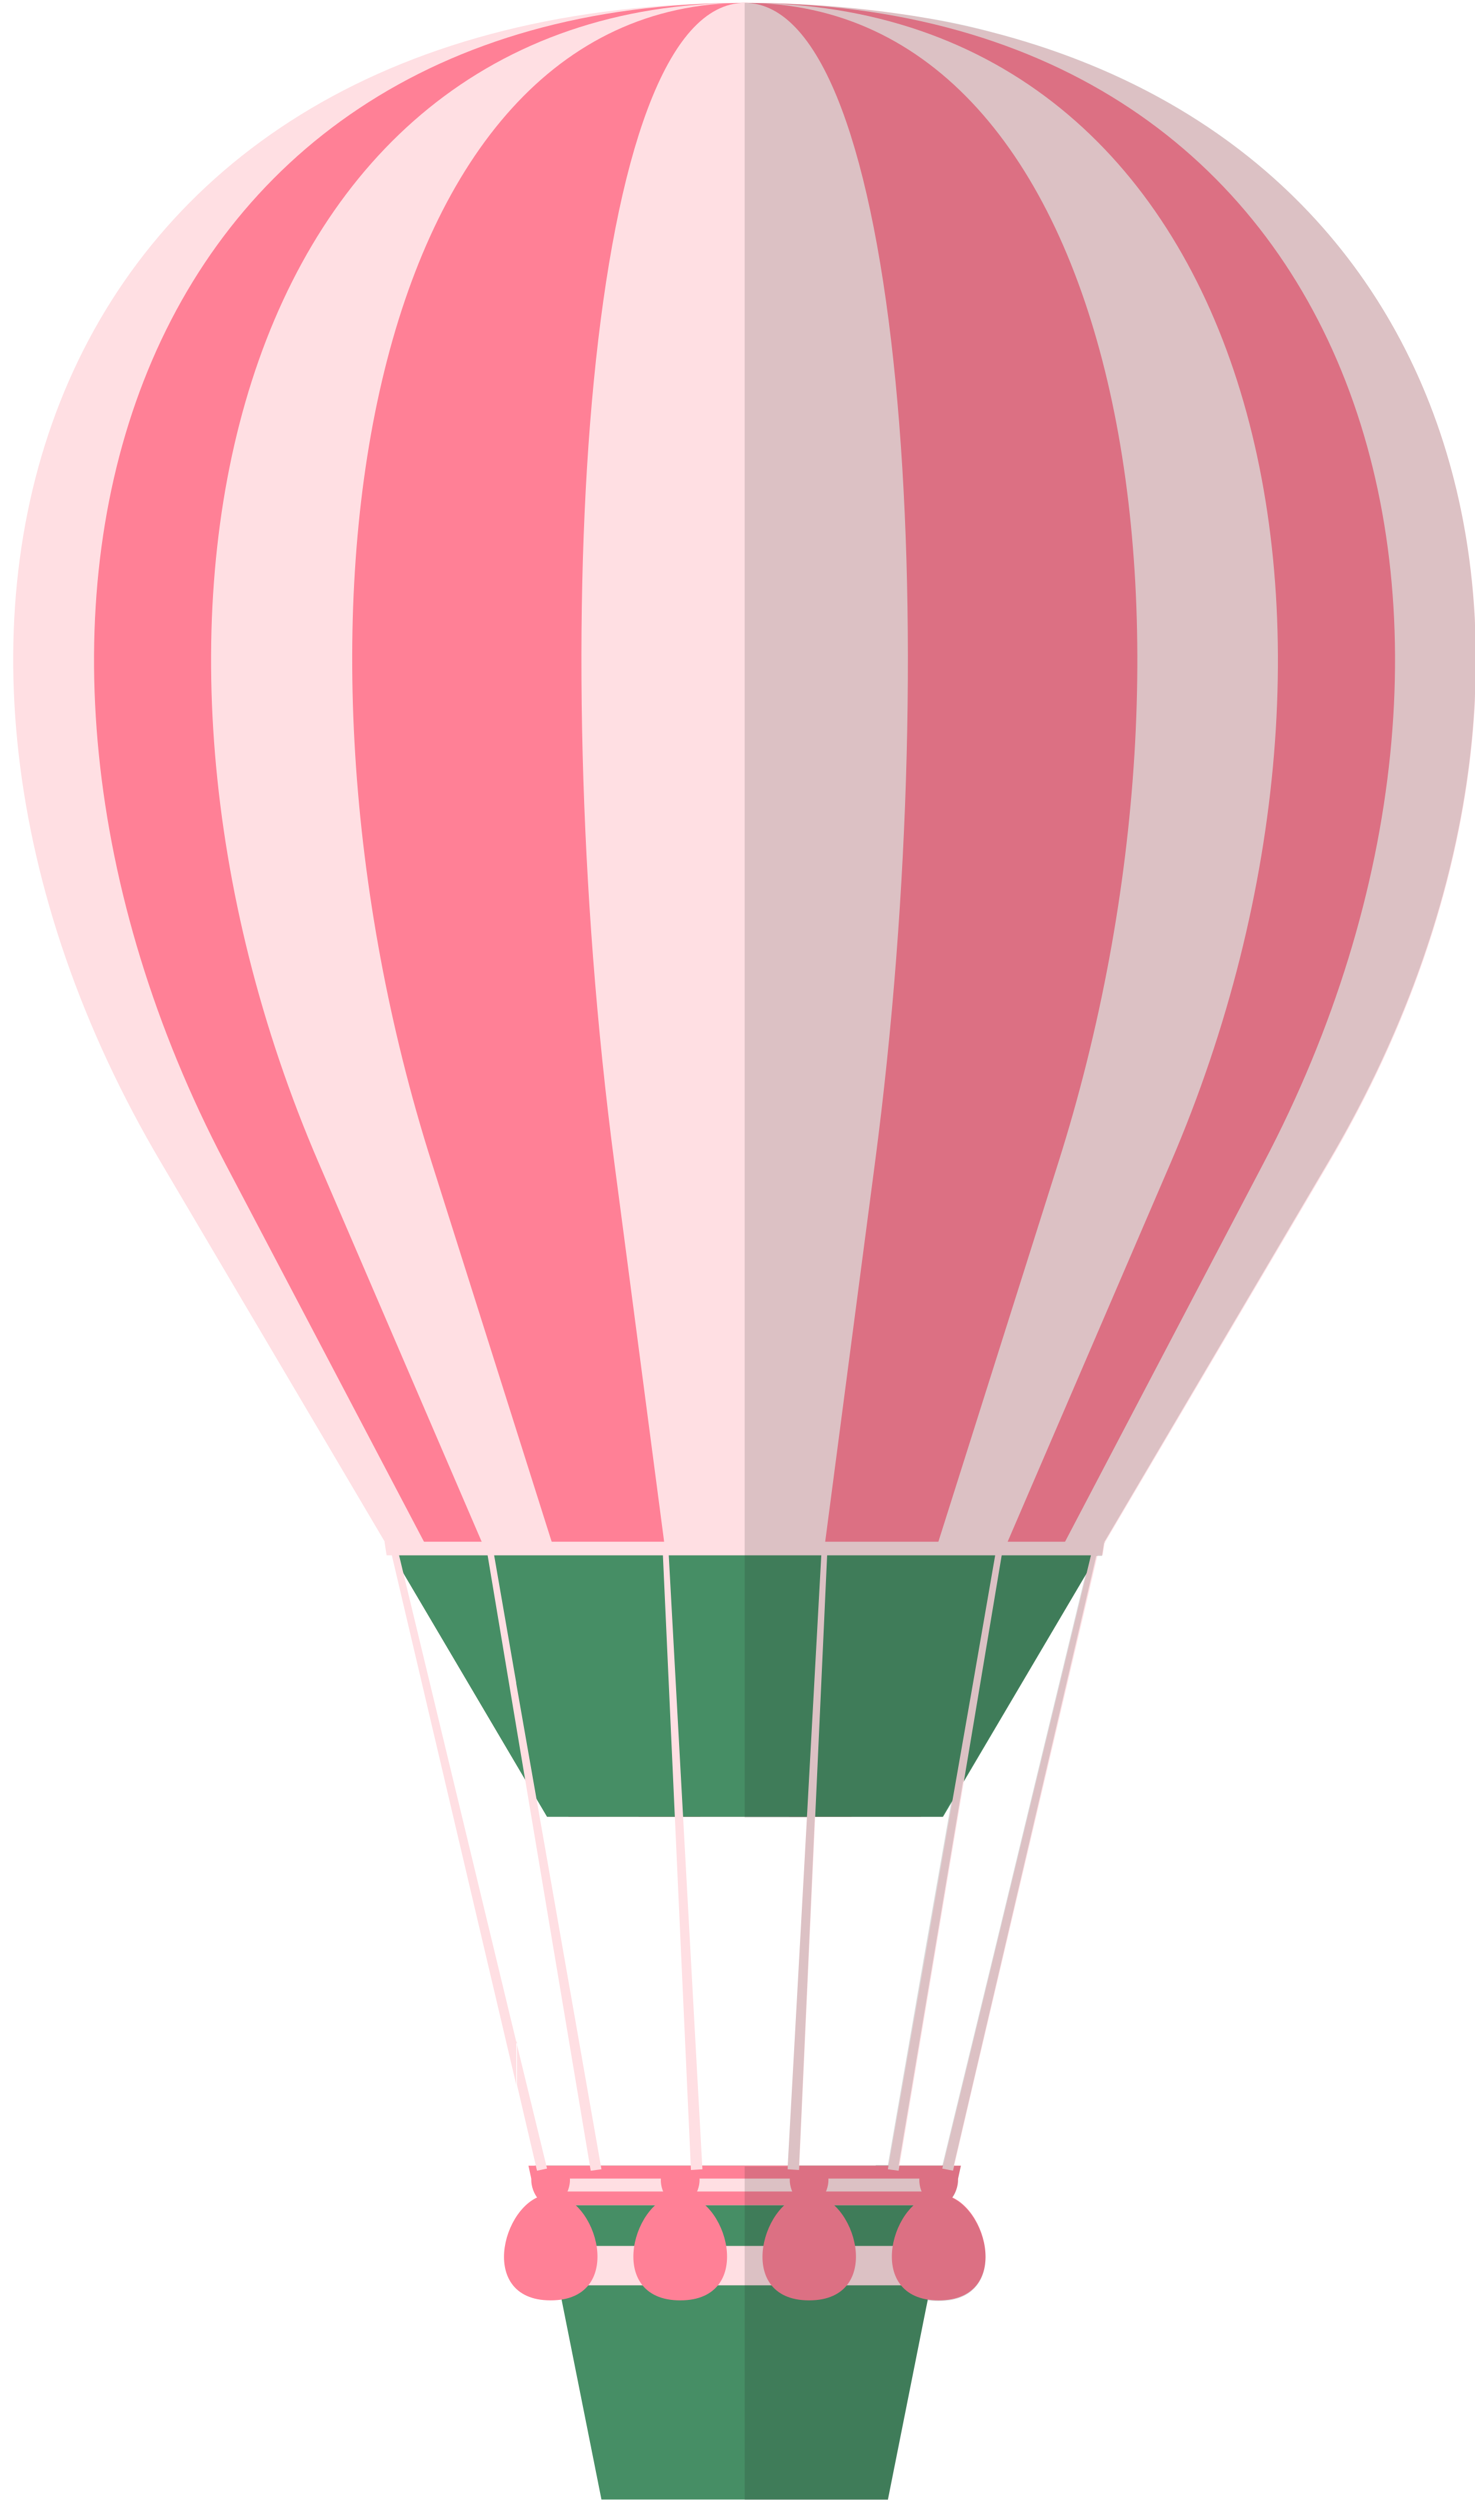
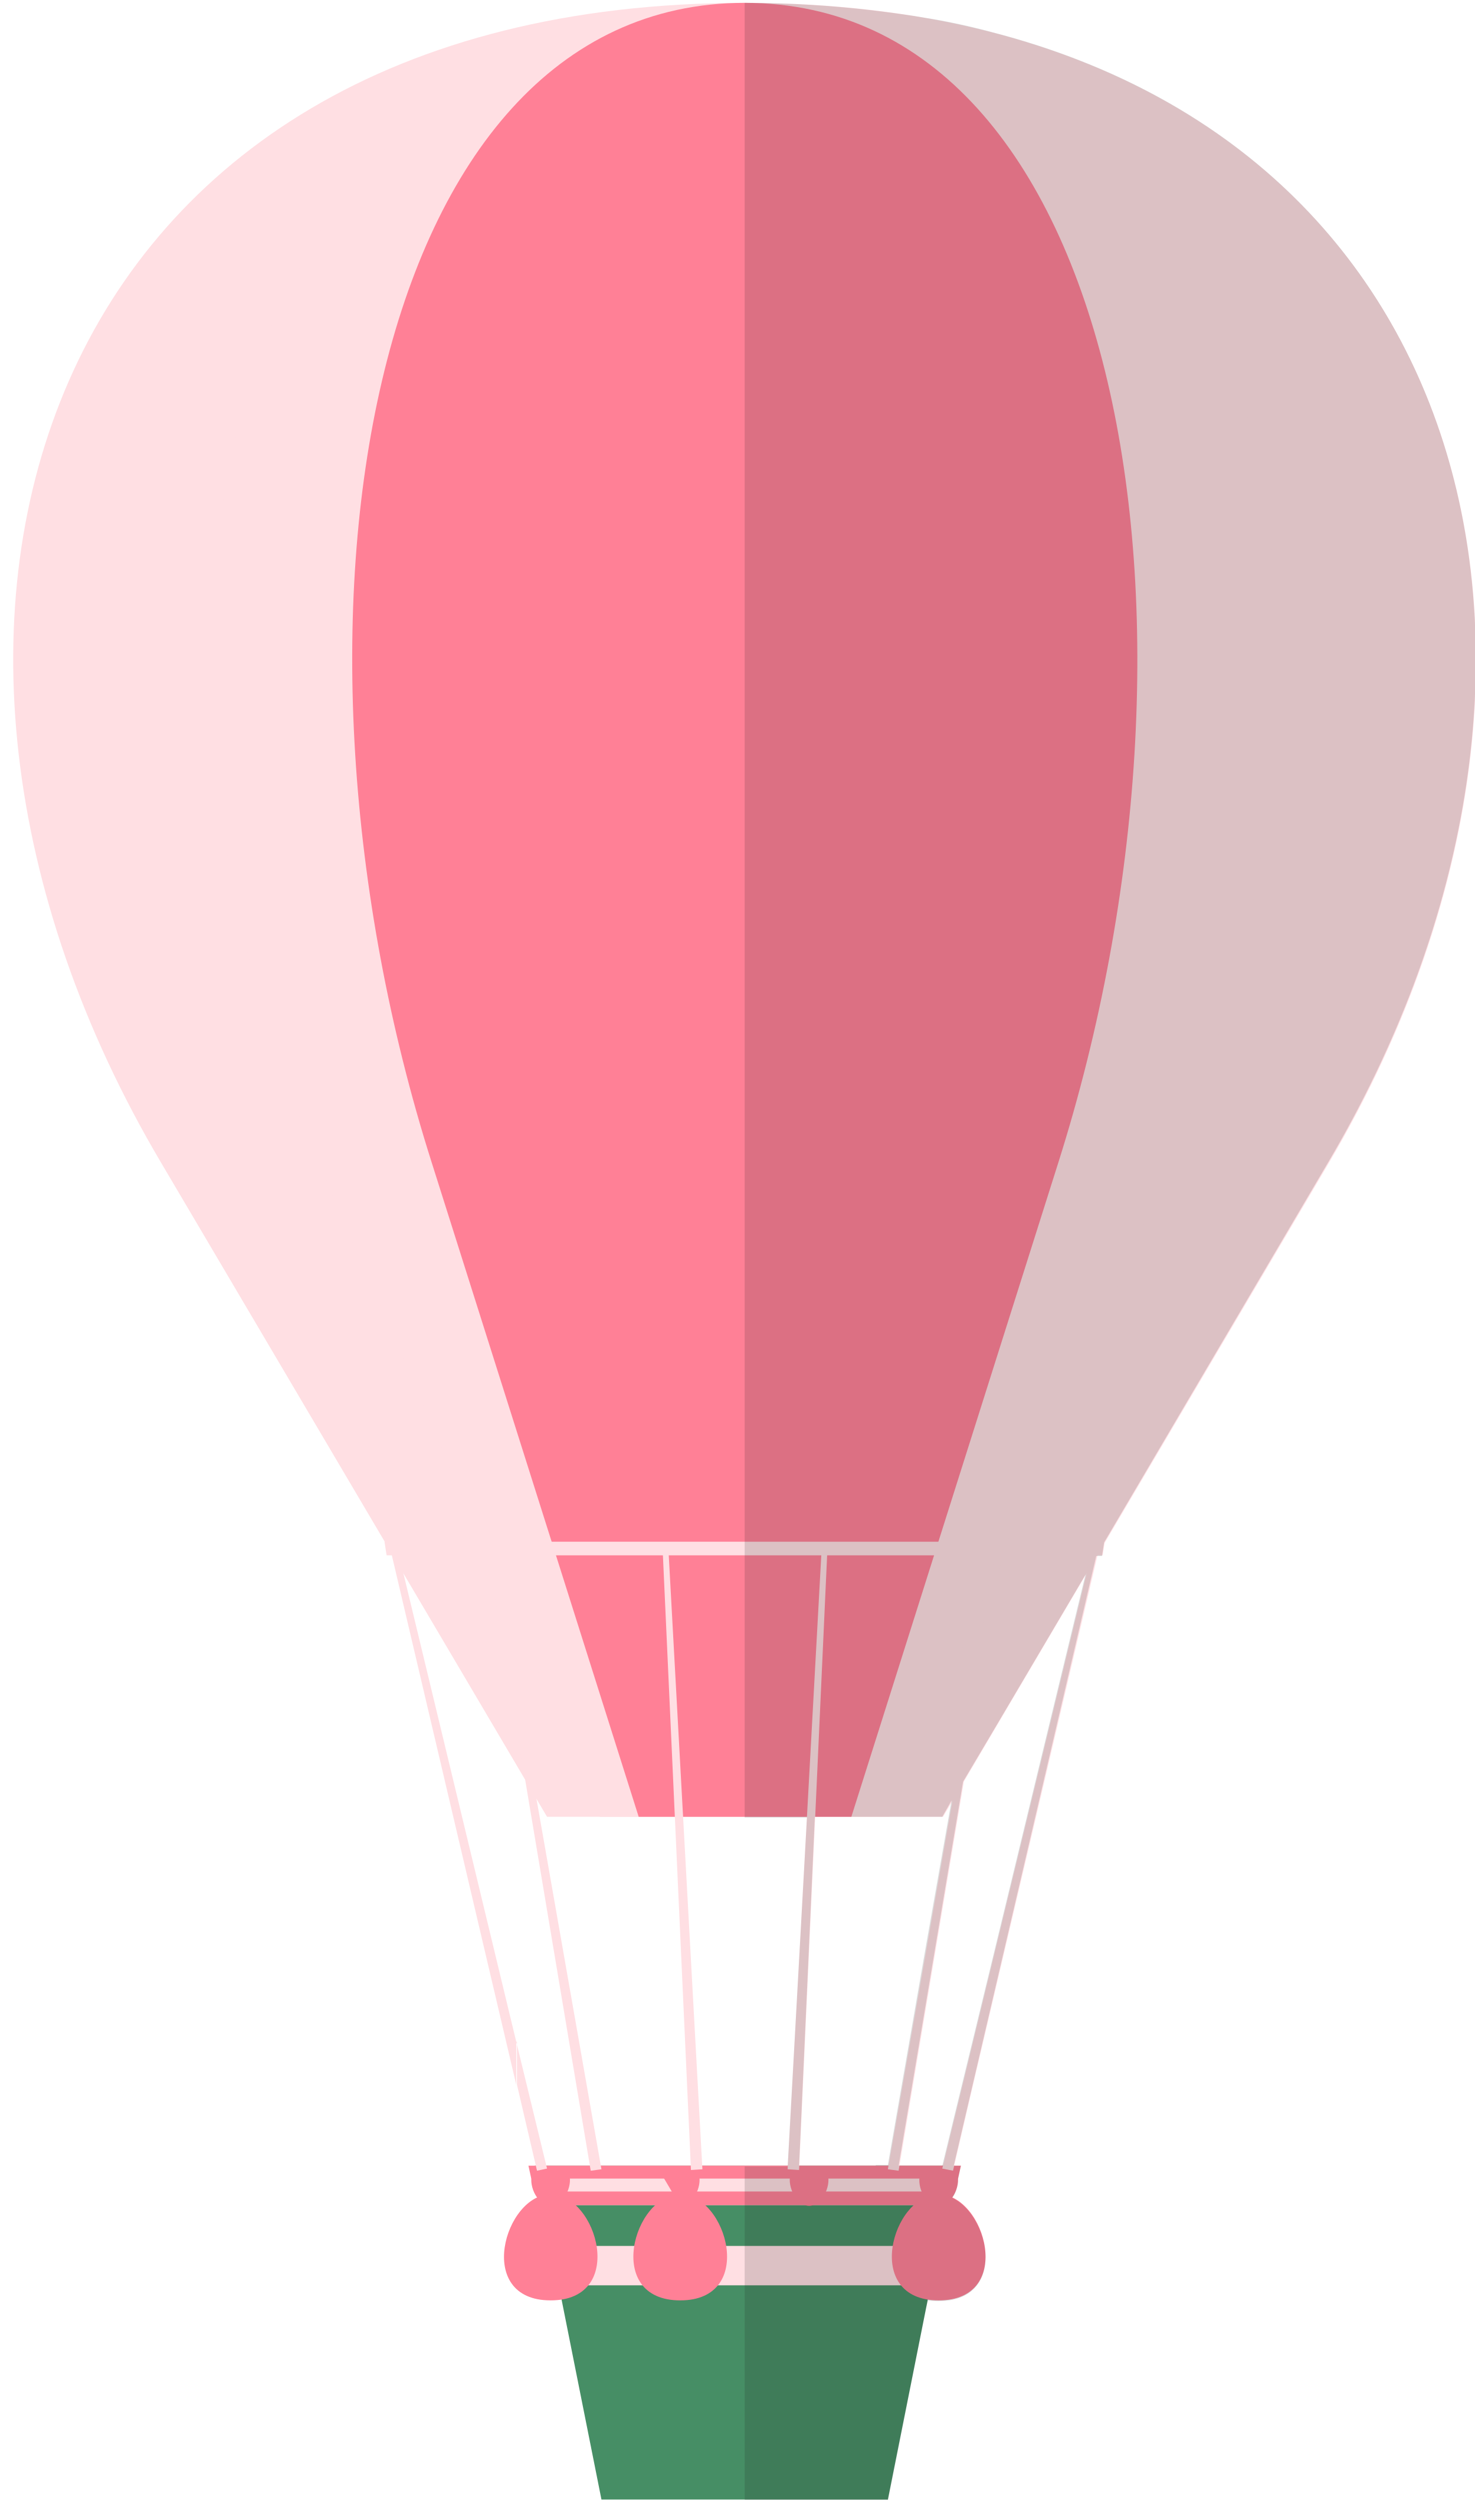
<svg xmlns="http://www.w3.org/2000/svg" id="Слой_3" x="0px" y="0px" viewBox="0 0 206 349" style="enable-background:new 0 0 206 349;" xml:space="preserve">
  <style type="text/css"> .st0{fill-rule:evenodd;clip-rule:evenodd;fill:#468E65;} .st1{fill-rule:evenodd;clip-rule:evenodd;fill:#FFDFE3;} .st2{fill-rule:evenodd;clip-rule:evenodd;fill:#FF8096;} .st3{fill:#FFDFE3;} .st4{opacity:0.15;fill-rule:evenodd;clip-rule:evenodd;fill:#1A1A1A;} </style>
  <g>
    <g>
      <polygon class="st0" points="74.7,302.3 133.3,302.3 124,348.9 84,348.9 " />
      <polygon class="st1" points="131,313.5 129.9,319 78.1,319 77,313.5 " />
      <polygon class="st1" points="74.7,302.3 133.3,302.3 132.2,307.8 75.8,307.8 " />
      <g>
        <polygon class="st2" points="75.4,305.9 132.6,305.9 132.2,307.8 75.8,307.8 " />
        <g>
          <path class="st2" d="M76.9,306.3c6.5,0,10.7,14.8,0,14.8C66.2,321.1,70.5,306.3,76.9,306.3z" />
          <path class="st2" d="M76.9,307.9c1.7,0,3.1-2.6,2.6-4.4c-0.7,0.1-1.6,0.2-2.6,0.2c-1,0-1.9-0.1-2.6-0.2 C73.8,305.3,75.2,307.9,76.9,307.9z" />
        </g>
        <g>
          <path class="st2" d="M131.1,306.3c6.5,0,10.7,14.8,0,14.8C120.4,321.1,124.6,306.3,131.1,306.3z" />
          <path class="st2" d="M131.1,307.9c1.7,0,3.1-2.6,2.6-4.4c-0.7,0.1-1.6,0.2-2.6,0.2c-1,0-1.9-0.1-2.6-0.2 C128,305.3,129.3,307.9,131.1,307.9z" />
        </g>
        <g>
          <path class="st2" d="M95,306.3c6.5,0,10.7,14.8,0,14.8C84.3,321.1,88.5,306.3,95,306.3z" />
-           <path class="st2" d="M95,307.9c1.7,0,3.1-2.6,2.6-4.4c-0.7,0.1-1.6,0.2-2.6,0.2c-1,0-1.9-0.1-2.6-0.2 C91.9,305.3,93.2,307.9,95,307.9z" />
+           <path class="st2" d="M95,307.9c1.7,0,3.1-2.6,2.6-4.4c-0.7,0.1-1.6,0.2-2.6,0.2c-1,0-1.9-0.1-2.6-0.2 z" />
        </g>
        <g>
-           <path class="st2" d="M113,306.3c6.5,0,10.7,14.8,0,14.8C102.3,321.1,106.6,306.3,113,306.3z" />
          <path class="st2" d="M113,307.9c1.7,0,3.1-2.6,2.6-4.4c-0.7,0.1-1.6,0.2-2.6,0.2c-1,0-1.9-0.1-2.6-0.2 C109.9,305.3,111.3,307.9,113,307.9z" />
        </g>
        <polygon class="st2" points="73.8,302.3 134.2,302.3 133.8,304.1 74.2,304.1 " />
      </g>
      <path class="st1" d="M76.4,253.6l-53.9-91.3C-22,87.1,5.5,0.4,104,0.4c98.5,0,125.9,86.8,81.6,161.9l-53.9,91.3H76.4z" />
-       <path class="st2" d="M79.4,253.6l-48-91.3C-8,87.1,16.4,0.4,104,0.4c87.6,0,112,86.8,72.5,161.9l-47.9,91.3H79.4z" />
      <path class="st1" d="M83.8,253.6l-39.3-91.3C12.1,87.1,32.2,0.4,104,0.4c71.8,0,91.8,86.8,59.5,161.9l-39.3,91.3H83.8z" />
      <path class="st2" d="M89.2,253.6l-28.9-91.3C36.4,87.1,51.1,0.4,104,0.4c52.9,0,67.6,86.8,43.8,161.9l-28.9,91.3H89.2z" />
-       <path class="st1" d="M97.8,253.6l-12-91.3C75.9,87.1,82,0.4,104,0.4c22,0,28.1,86.8,18.2,161.9l-12,91.3H97.8z" />
-       <polygon class="st0" points="76.4,253.6 53.8,215.3 154.3,215.3 131.7,253.6 " />
      <g>
        <path class="st3" d="M135.9,291v-6l16.9-69.7h0.9L135.9,291L135.9,291z M135.9,241l4.3-25.7h-0.9l-3.4,19.6V241z M72.1,285 l4.3,17.7L75,303l-2.8-12V285L72.1,285z M135.9,234.9v6.1l-10.4,62l-1.5-0.2L135.9,234.9L135.9,234.9z M135.9,285l-4.3,17.7 l1.5,0.3l2.8-12V285L135.9,285z M72.1,241l10.4,62l1.5-0.2l-11.9-67.8V241L72.1,241z M93.3,215.3l4.8,87.5l-1.6,0.1l-4-87.6H93.3 L93.3,215.3z M115.6,215.3l-4,87.6l-1.6-0.1l4.8-87.5H115.6z M55.3,215.3L72.1,285v6l-17.8-75.7H55.3L55.3,215.3z M72.1,234.9 l-3.4-19.6h-0.9l4.3,25.7V234.9z" />
        <path class="st1" d="M53.7,215.2h100.6c-0.1,0.6-0.2,1.2-0.3,1.9H54C53.9,216.5,53.8,215.9,53.7,215.2z" />
      </g>
    </g>
    <path class="st4" d="M138.6,4.5c-3-0.8-6.1-1.5-9.3-2c-2.3-0.4-4.6-0.7-7-1c-5.8-0.7-11.9-1.1-18.3-1.1l0,0v214.9v0.1v1.8v36.5h6.2 h2.5l-2.7,48.7h-6v1.9v1.8v1.9v5.7v5.5v29.9h18.3h1.7l5.3-26.7l0.3-1.3c0.5,0.1,1,0.1,1.5,0.1c9.6,0,7.2-11.9,1.9-14.4 c0.5-0.7,0.8-1.7,0.8-2.6h0l0.4-1.9h-0.9h-0.1l5.4-23.1l14.5-62l0,0h0.8c0.1-0.6,0.2-1.2,0.3-1.9l0,0l31.2-52.9 C224.2,96.9,208.4,22.6,138.6,4.5z M122.3,302.3h-10.7l2.2-48.7h5h3.4h1.9h4.4h0.7h2.4l1.3-2.3l-3.7,21l-5.2,29.9H122.3z M138.6,273.5l-7,28.8h-2.4h-3.7l3.7-22l5.3-31.6l4.1-6.9l13-22L138.6,273.5z" />
  </g>
</svg>